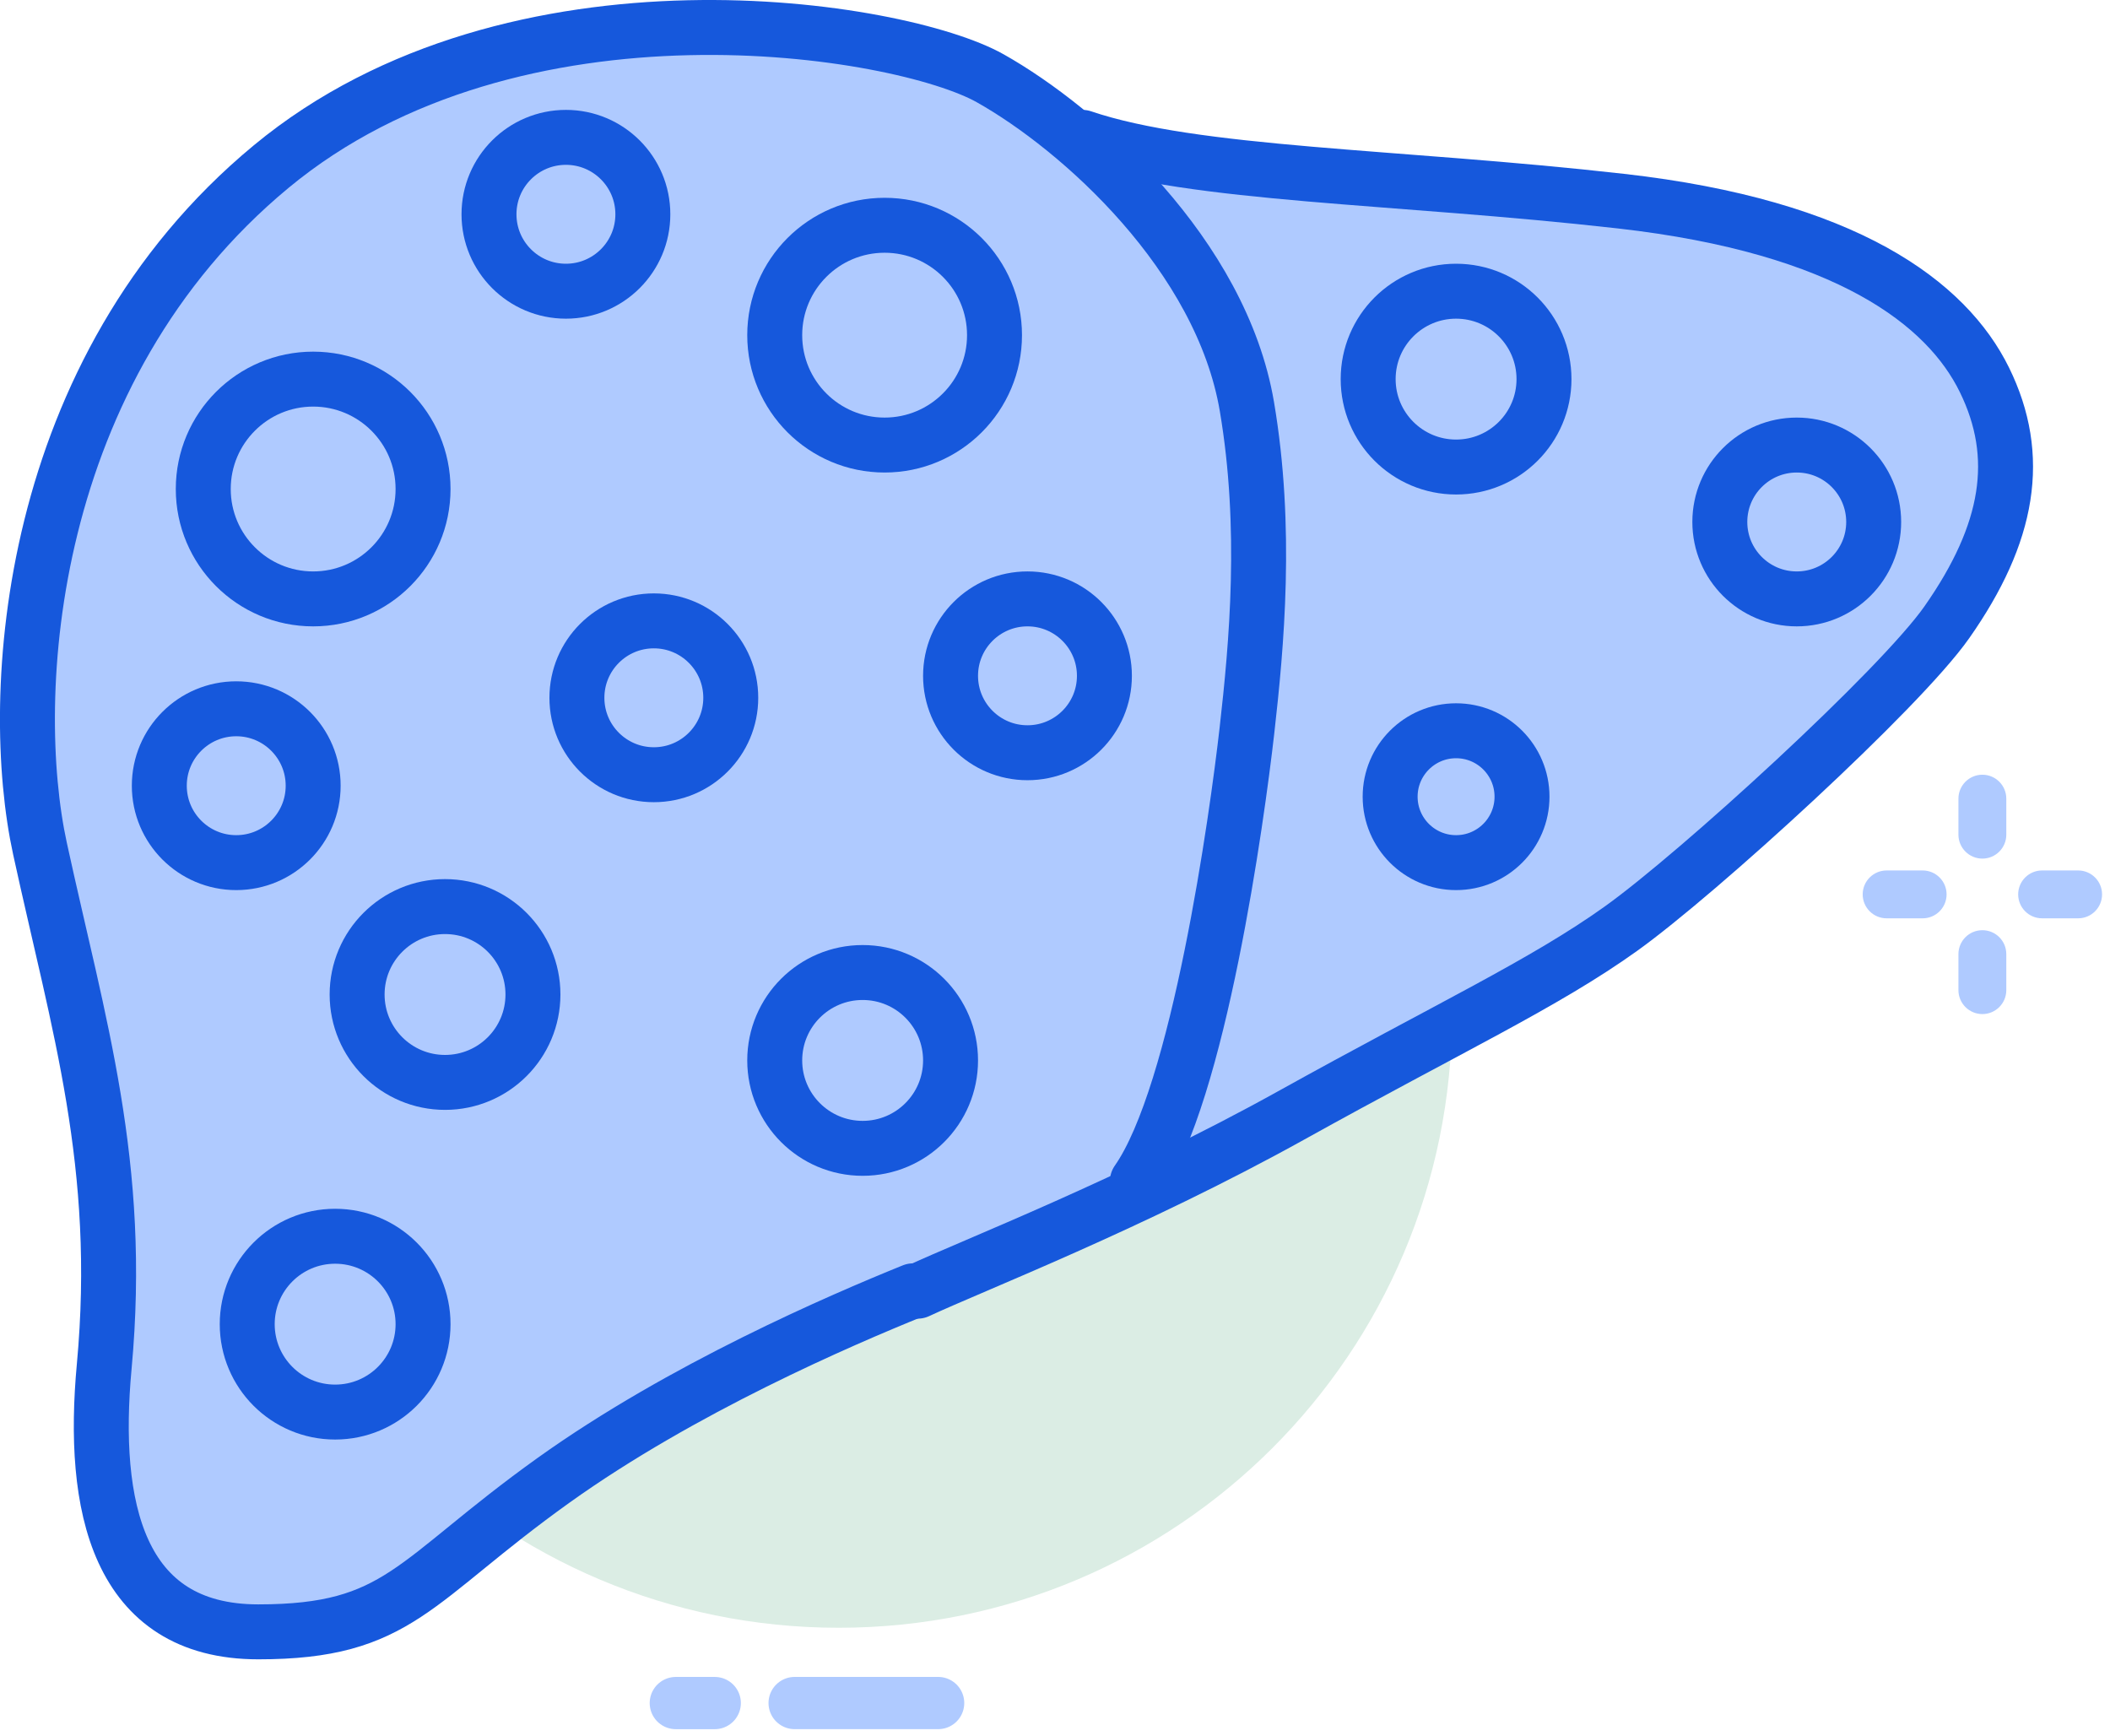
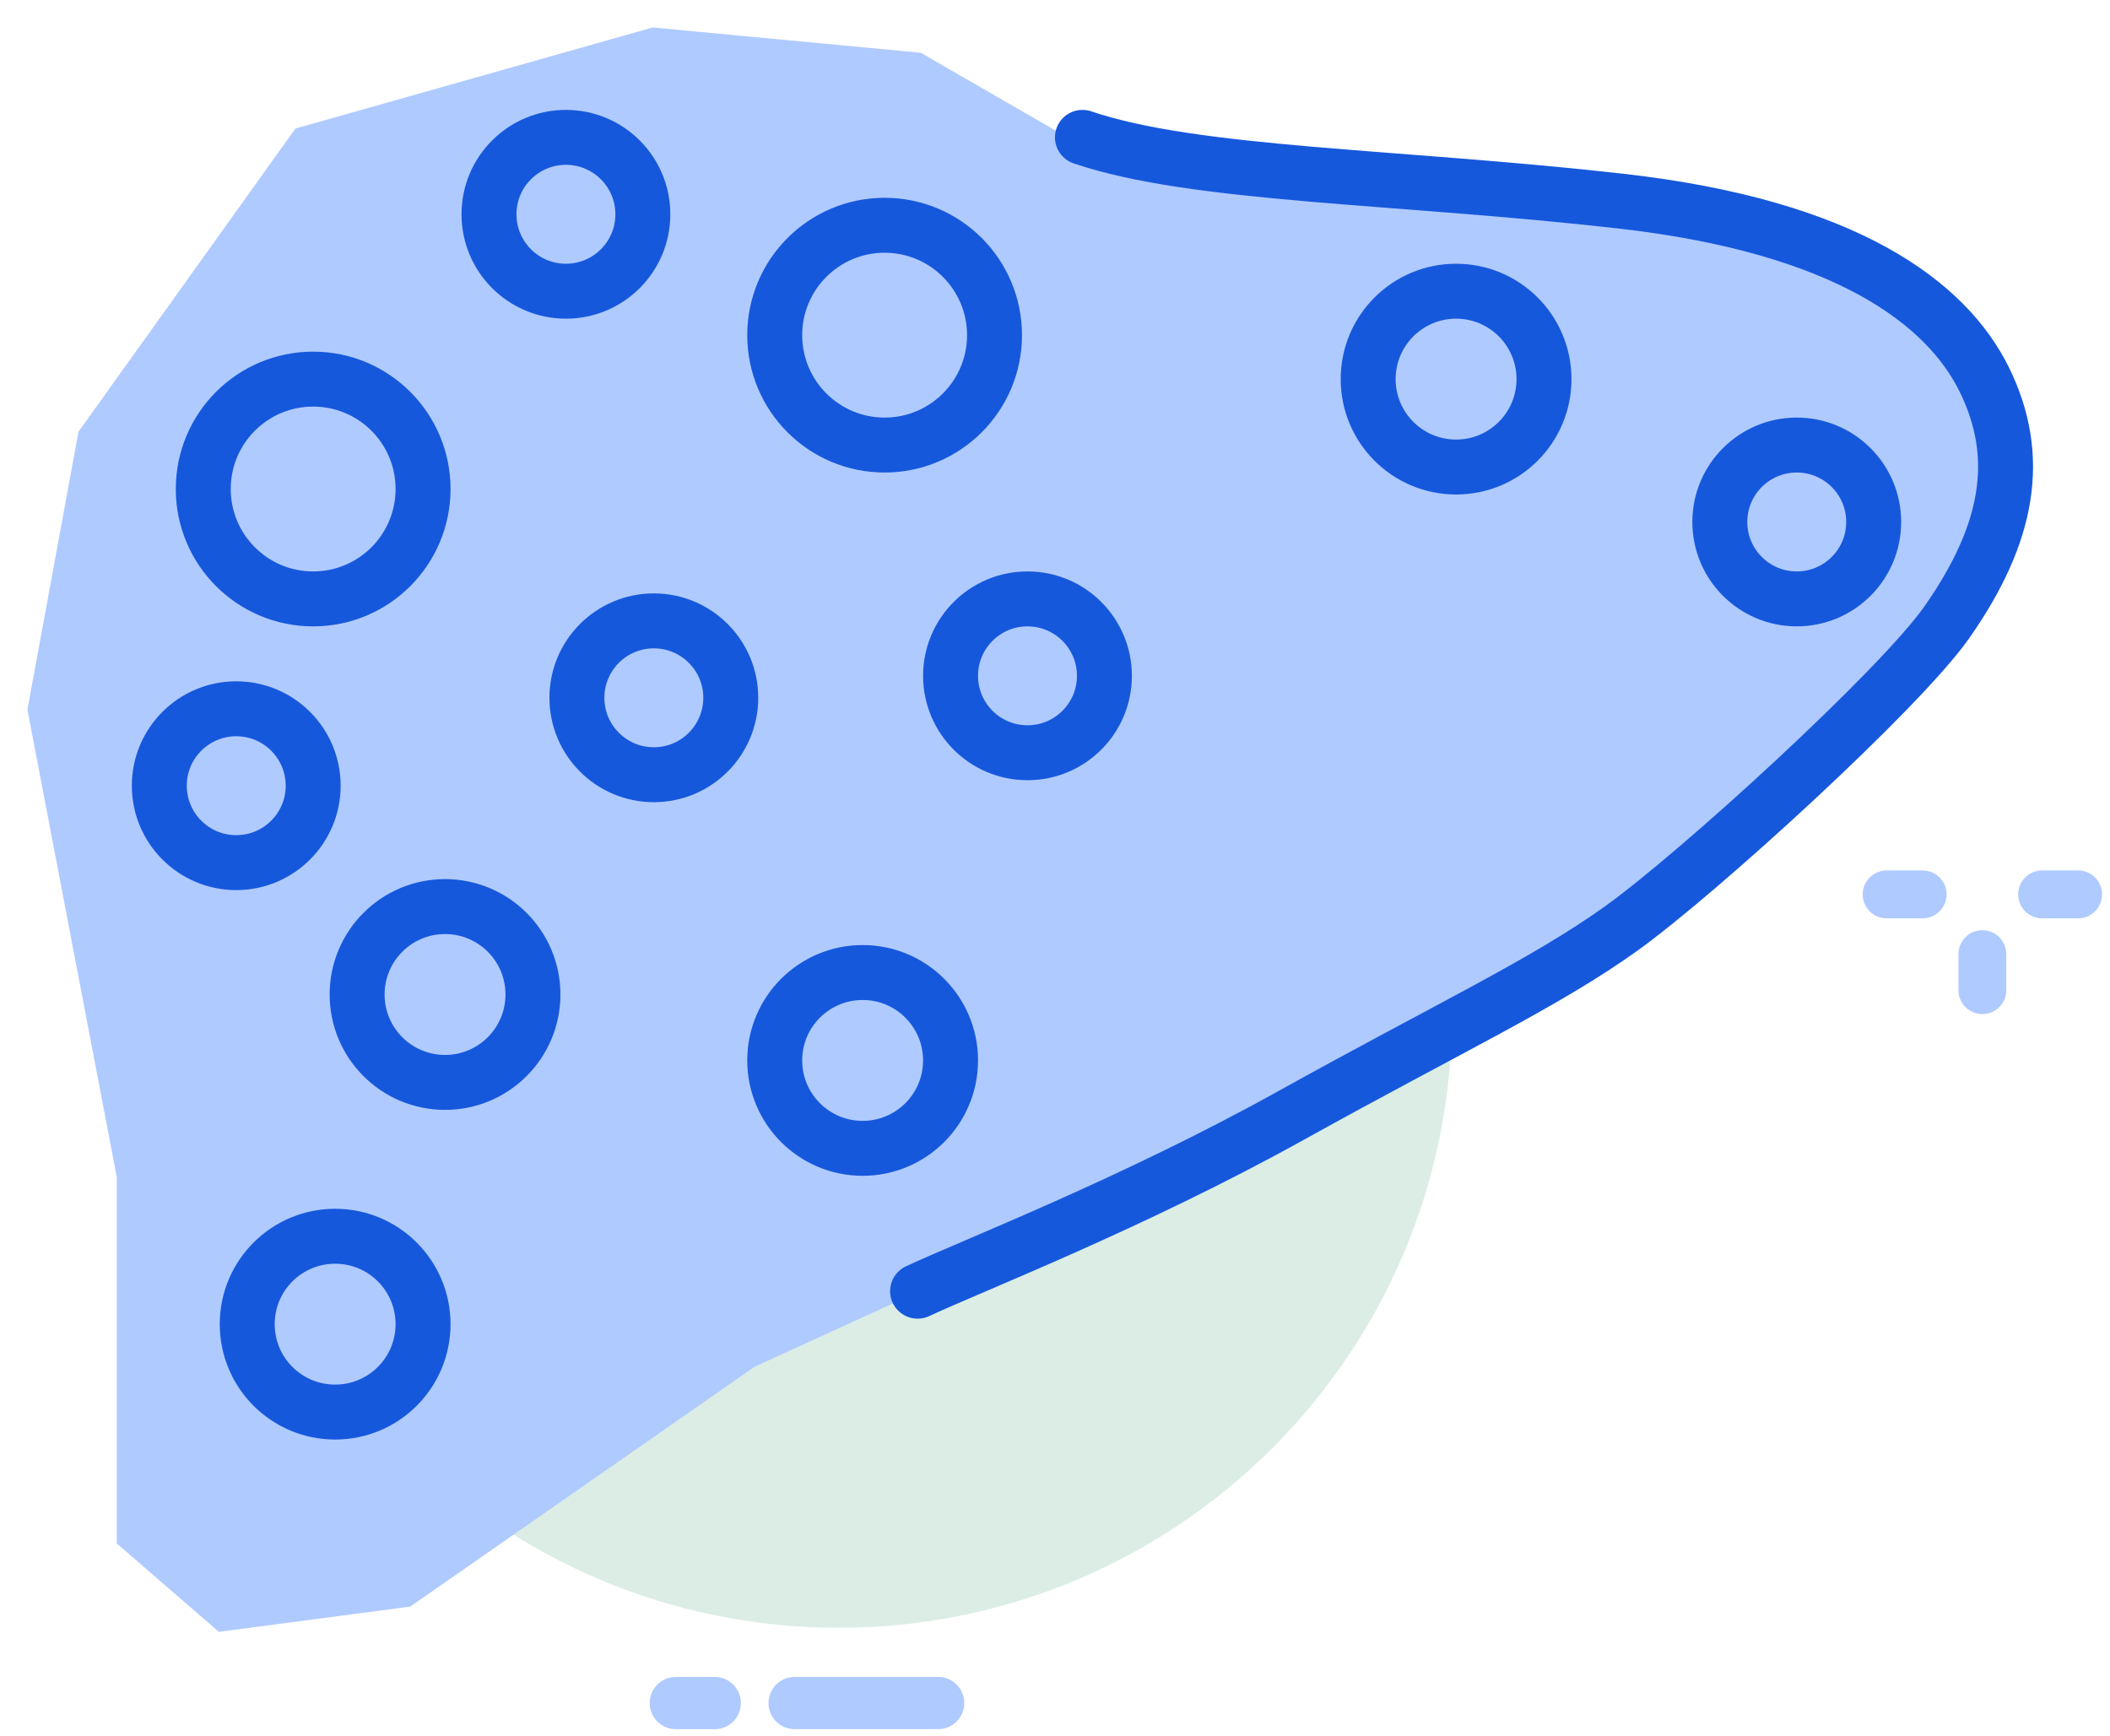
<svg xmlns="http://www.w3.org/2000/svg" width="96" height="79" viewBox="0 0 96 79" fill="none">
  <path d="M38.156 74.064C53.568 74.064 66.062 61.57 66.062 46.157C66.062 30.744 53.568 18.25 38.156 18.25C22.743 18.25 10.248 30.744 10.248 46.157C10.248 61.57 22.743 74.064 38.156 74.064Z" fill="#DBEDE4" />
-   <path d="M90.193 39.067C89.592 39.067 89.104 38.579 89.104 37.978V36.339C89.104 35.738 89.592 35.25 90.193 35.25C90.795 35.25 91.282 35.738 91.282 36.339V37.978C91.282 38.579 90.795 39.067 90.193 39.067Z" fill="#AFCAFF" />
  <path d="M90.193 46.141C89.592 46.141 89.104 45.653 89.104 45.052V43.413C89.104 42.811 89.592 42.324 90.193 42.324C90.795 42.324 91.282 42.811 91.282 43.413V45.052C91.282 45.653 90.795 46.141 90.193 46.141Z" fill="#AFCAFF" />
  <path d="M94.55 41.784H92.911C92.309 41.784 91.822 41.297 91.822 40.695C91.822 40.094 92.309 39.606 92.911 39.606H94.55C95.151 39.606 95.639 40.094 95.639 40.695C95.639 41.297 95.151 41.784 94.55 41.784Z" fill="#AFCAFF" />
  <path d="M87.476 41.784H85.837C85.236 41.784 84.748 41.297 84.748 40.695C84.748 40.094 85.236 39.606 85.837 39.606H87.476C88.077 39.606 88.565 40.094 88.565 40.695C88.565 41.297 88.077 41.784 87.476 41.784Z" fill="#AFCAFF" />
  <path d="M36.154 77.489H42.683" stroke="#AFCAFF" stroke-width="2.377" stroke-linecap="round" />
  <path d="M30.748 77.49H32.519" stroke="#AFCAFF" stroke-width="2.377" stroke-linecap="round" />
  <path d="M74.409 42.061L41.893 58.73L34.345 62.179L18.667 73.1L9.958 74.25L5.313 70.226V53.557L1.248 32.289L3.571 19.644L13.442 5.848L29.7 1.25L41.893 2.4L48.861 6.423L54.667 7.573L66.861 8.148L80.248 10.25L88.925 14.47L91.248 19.644L88.925 28.266L74.409 42.061Z" fill="#AFCAFF" />
-   <path d="M41.543 58.733C38.233 60.074 31.028 63.174 25.186 67.353C18.761 71.951 18.176 74.25 11.751 74.25C5.325 74.25 4.156 68.503 4.741 62.181C5.59 52.985 3.572 46.664 1.82 38.617C0.306 31.666 1.163 16.837 12.334 7.583C23.434 -1.613 40.959 1.261 45.049 3.56C49.138 5.859 55.564 11.606 56.732 18.503C57.667 24.02 57.175 29.346 56.732 33.25C56.289 37.154 54.548 49.764 51.748 53.75" stroke="#1658DC" stroke-width="2.5" stroke-linecap="round" stroke-linejoin="round" />
  <path d="M49.248 6.25C54.378 7.992 63.497 7.992 73.757 9.153C84.016 10.315 88.576 13.798 90.286 17.282C91.996 20.766 91.426 24.25 88.576 28.314C86.439 31.362 77.248 39.75 73.757 42.25C70.266 44.75 65.948 46.75 58.748 50.75C51.548 54.75 44.248 57.583 41.748 58.75" stroke="#1658DC" stroke-width="2.5" stroke-linecap="round" stroke-linejoin="round" />
  <circle cx="40.248" cy="15.25" r="5" fill="#AFCAFF" stroke="#1658DC" stroke-width="2.5" />
  <circle cx="15.248" cy="60.25" r="4" fill="#AFCAFF" stroke="#1658DC" stroke-width="2.5" />
  <circle cx="46.748" cy="30.75" r="3.5" fill="#AFCAFF" stroke="#1658DC" stroke-width="2.5" />
  <circle cx="25.748" cy="9.75" r="3.5" fill="#AFCAFF" stroke="#1658DC" stroke-width="2.5" />
  <circle cx="29.748" cy="31.75" r="3.5" fill="#AFCAFF" stroke="#1658DC" stroke-width="2.5" />
  <circle cx="81.748" cy="23.75" r="3.5" fill="#AFCAFF" stroke="#1658DC" stroke-width="2.5" />
-   <circle cx="66.248" cy="36.25" r="3" fill="#AFCAFF" stroke="#1658DC" stroke-width="2.5" />
  <circle cx="66.248" cy="17.25" r="4" fill="#AFCAFF" stroke="#1658DC" stroke-width="2.5" />
  <circle cx="10.748" cy="35.75" r="3.5" fill="#AFCAFF" stroke="#1658DC" stroke-width="2.5" />
  <circle cx="20.248" cy="45.25" r="4" fill="#AFCAFF" stroke="#1658DC" stroke-width="2.5" />
  <circle cx="39.248" cy="48.25" r="4" fill="#AFCAFF" stroke="#1658DC" stroke-width="2.5" />
  <circle cx="14.248" cy="22.25" r="5" fill="#AFCAFF" stroke="#1658DC" stroke-width="2.5" />
</svg>